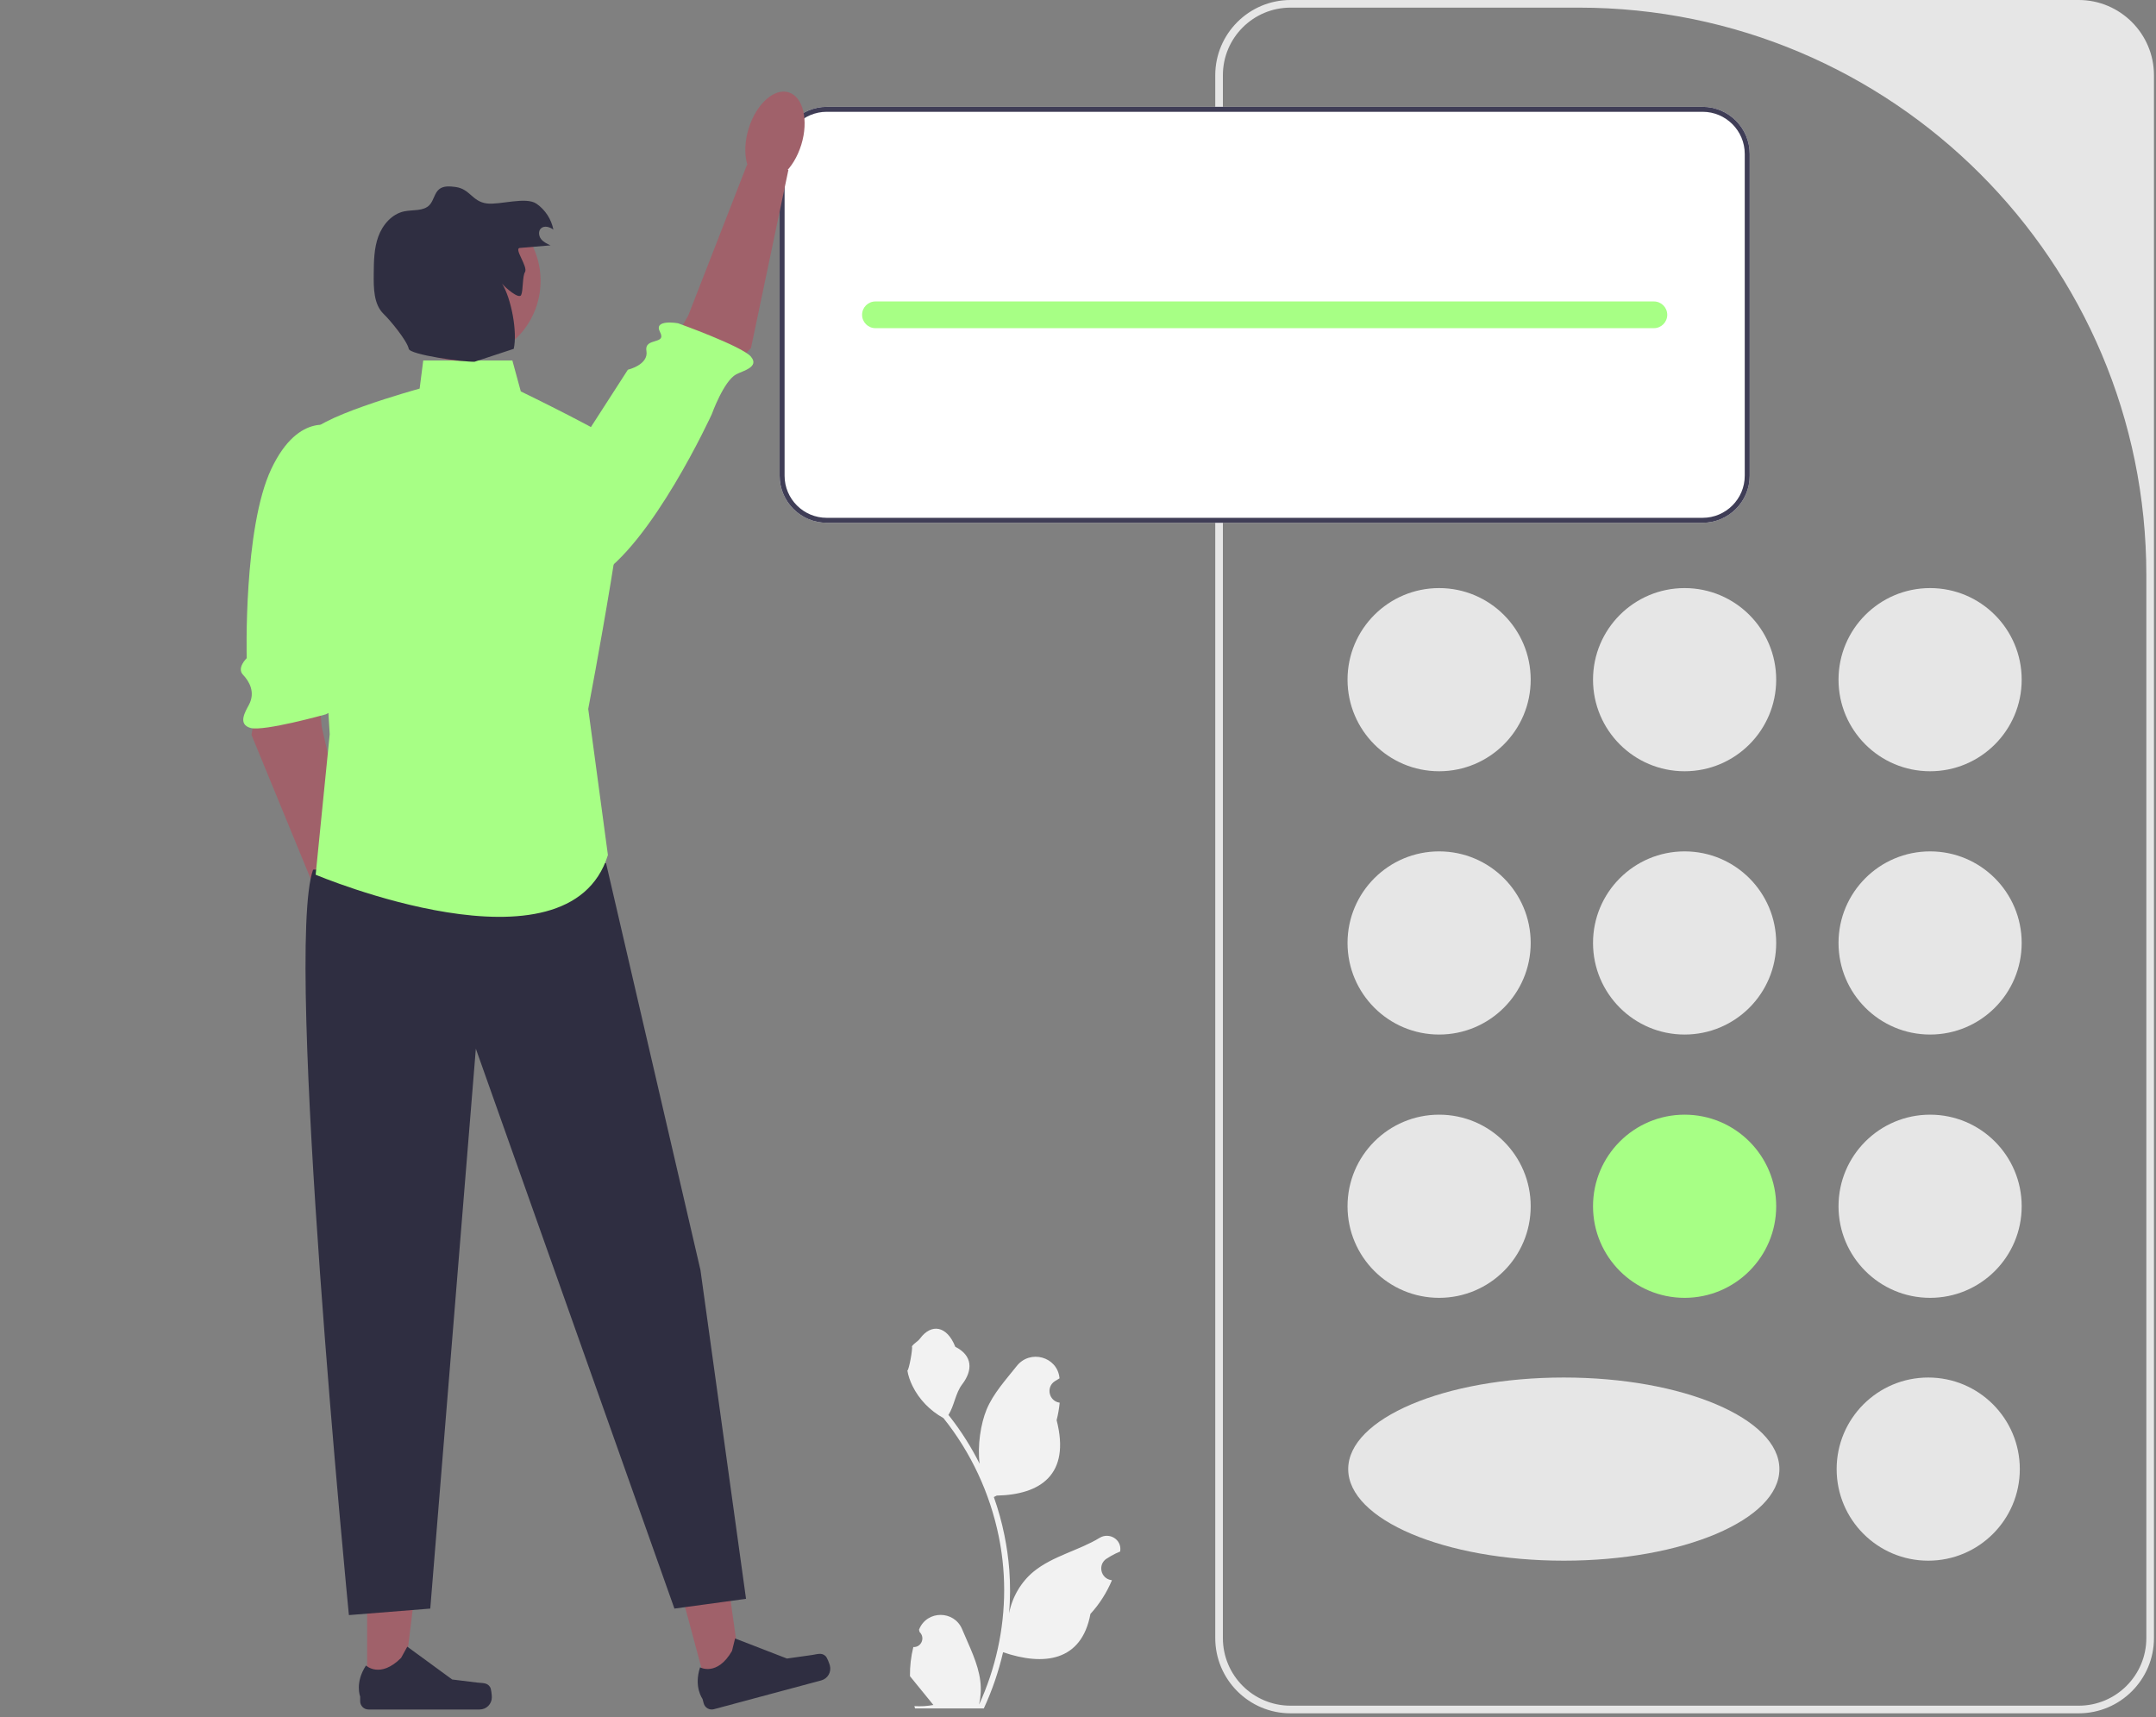
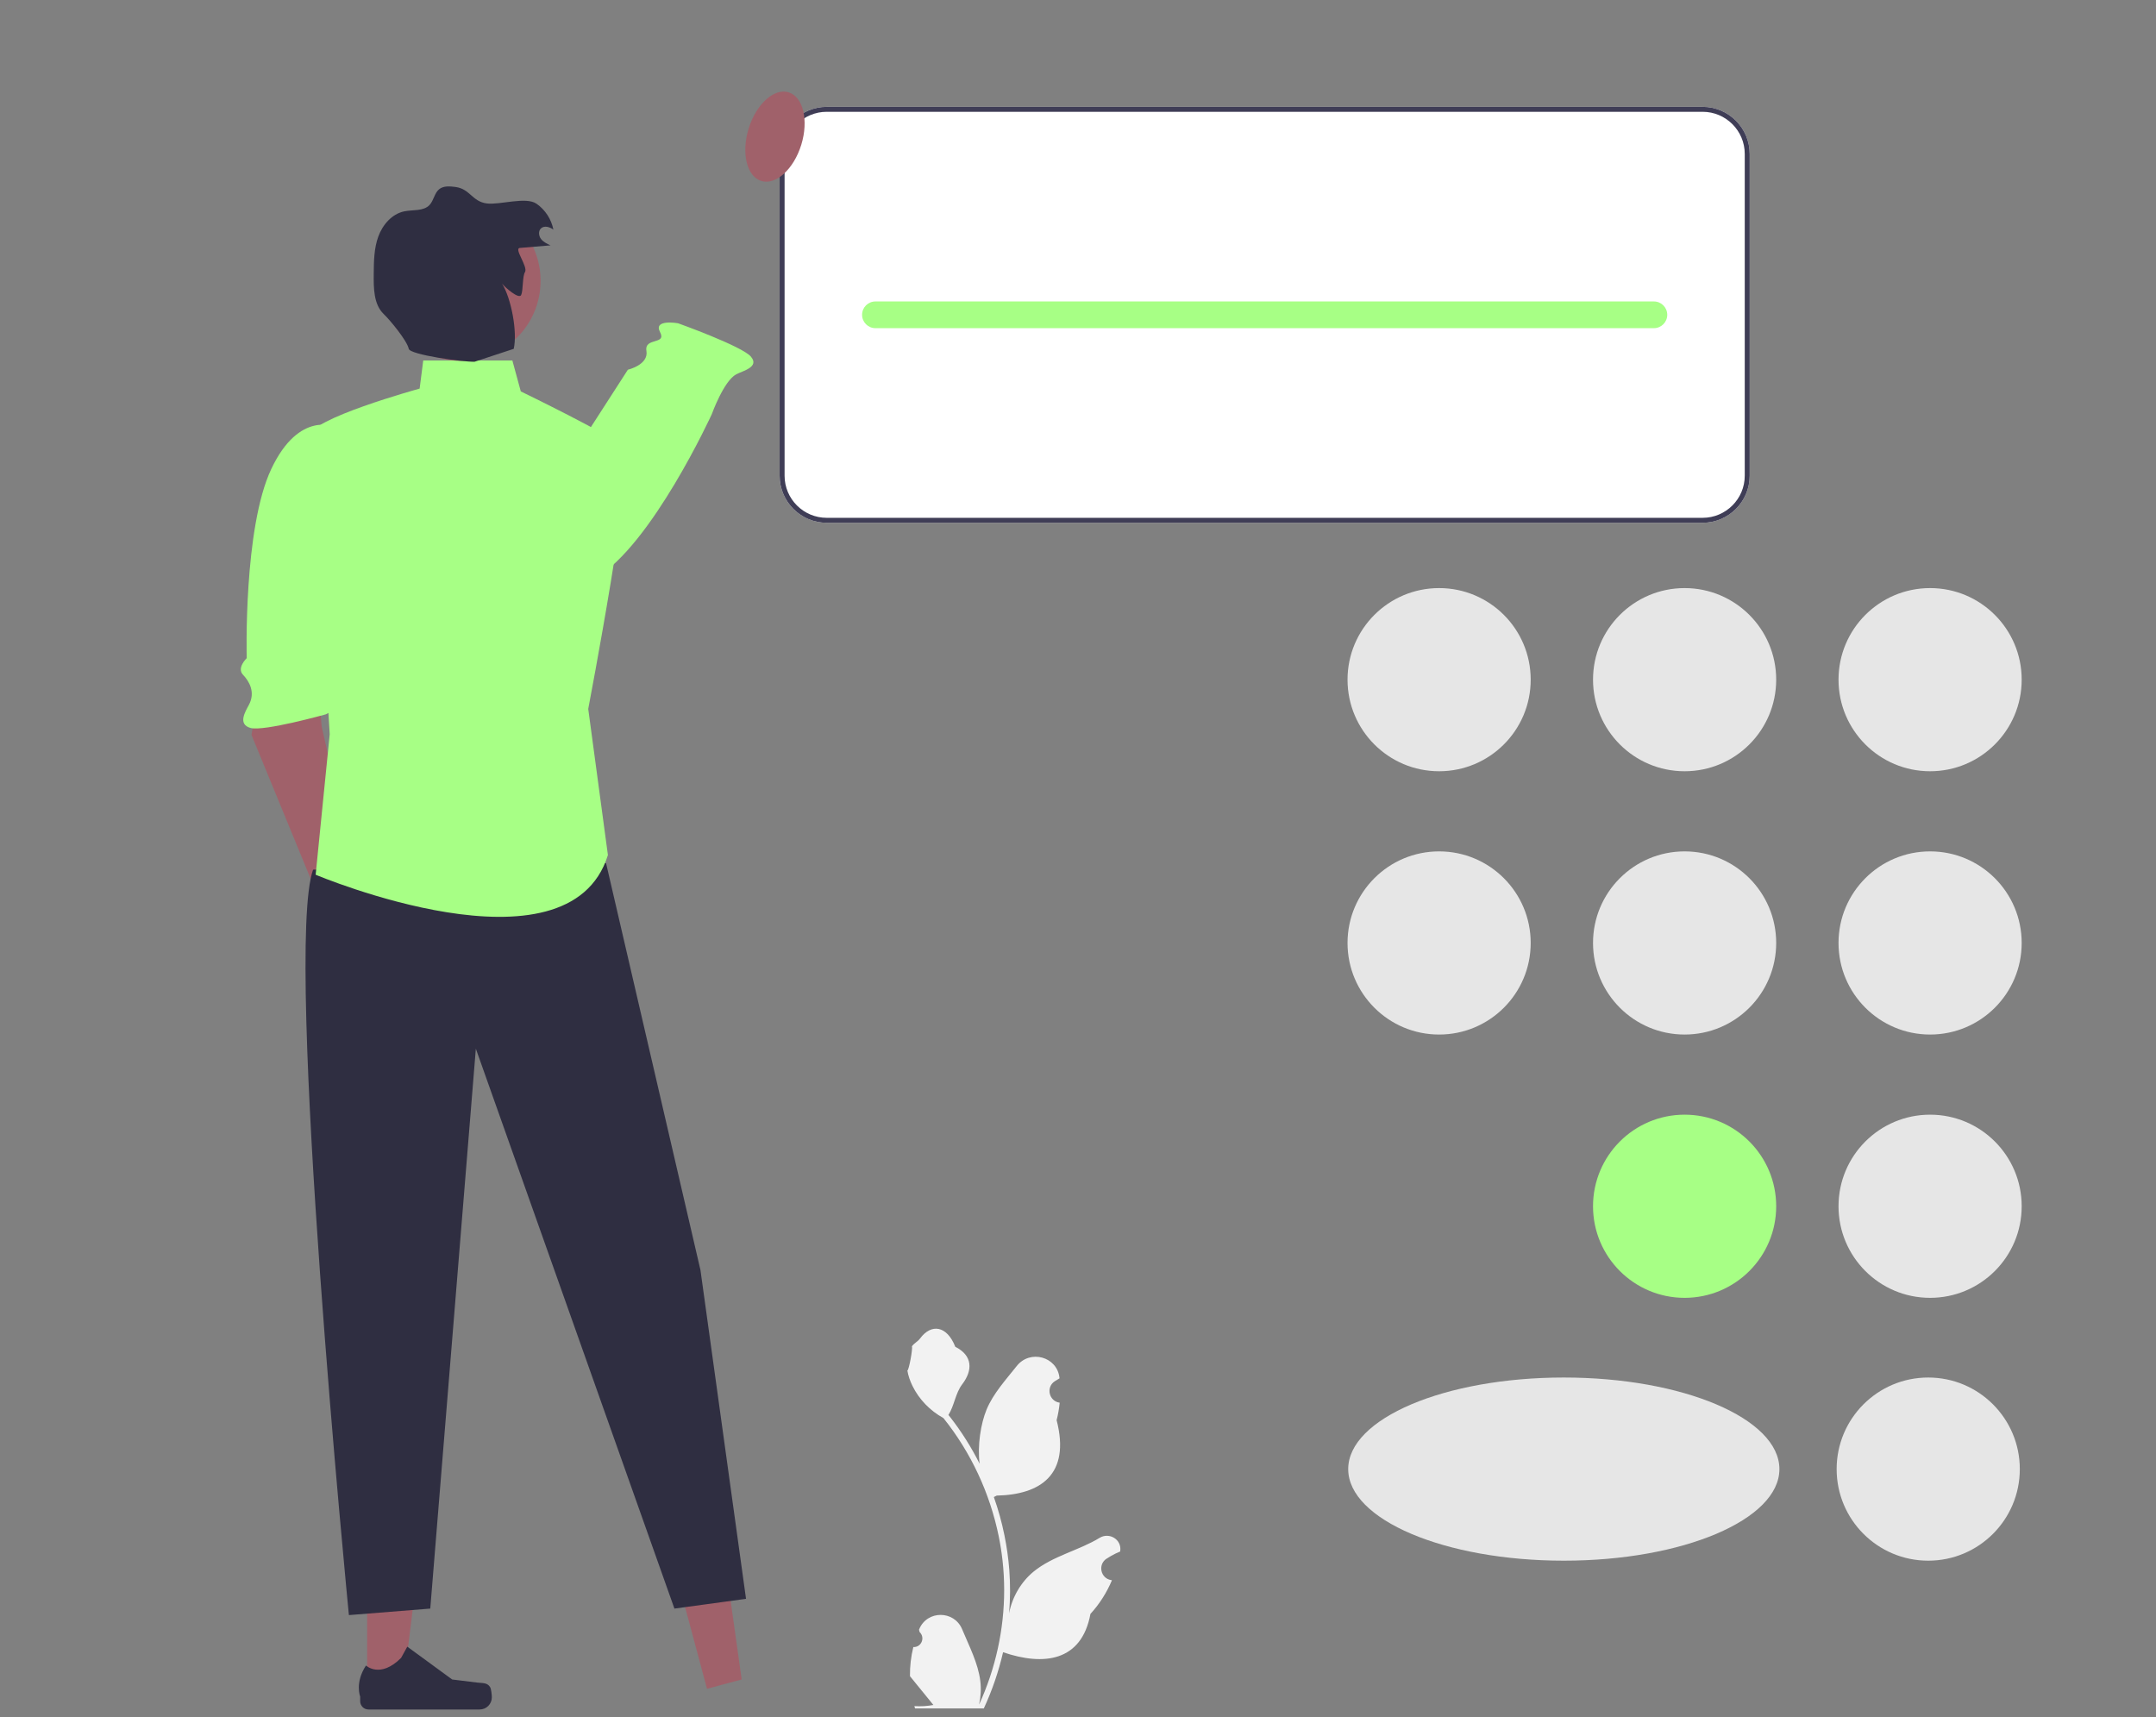
<svg xmlns="http://www.w3.org/2000/svg" width="565" height="450" viewBox="0 0 565 450" fill="none">
  <rect x="0" y="0" width="565" height="450" fill="#808080" stroke="none" />
  <g clip-path="url(#clip0_26_62)">
    <path d="M239.346 431.63C241.412 431.759 242.553 429.193 240.99 427.697L240.835 427.078C240.855 427.029 240.876 426.979 240.897 426.93C242.986 421.948 250.067 421.983 252.138 426.972C253.977 431.4 256.318 435.836 256.894 440.518C257.152 442.585 257.036 444.69 256.577 446.718C260.885 437.308 263.153 427.032 263.153 416.697C263.153 414.101 263.01 411.504 262.72 408.914C262.481 406.796 262.151 404.69 261.725 402.604C259.419 391.327 254.427 380.586 247.225 371.615C243.763 369.722 240.876 366.764 239.132 363.218C238.506 361.939 238.015 360.563 237.782 359.162C238.176 359.214 239.268 353.213 238.971 352.845C239.52 352.012 240.502 351.598 241.102 350.785C244.084 346.741 248.193 347.447 250.338 352.942C254.92 355.255 254.965 359.09 252.153 362.779C250.364 365.126 250.119 368.301 248.549 370.814C248.711 371.02 248.878 371.221 249.04 371.427C252.001 375.225 254.562 379.307 256.721 383.596C256.111 378.83 257.012 373.088 258.547 369.386C260.296 365.169 263.572 361.617 266.458 357.971C269.924 353.592 277.031 355.503 277.642 361.055C277.648 361.108 277.654 361.162 277.659 361.216C277.231 361.458 276.811 361.714 276.401 361.986C274.061 363.533 274.87 367.16 277.642 367.587L277.704 367.597C277.549 369.141 277.285 370.671 276.897 372.176C280.599 386.492 272.607 391.706 261.196 391.941C260.944 392.07 260.698 392.199 260.446 392.322C261.602 395.577 262.526 398.916 263.211 402.301C263.824 405.291 264.251 408.314 264.49 411.349C264.787 415.179 264.761 419.029 264.438 422.853L264.457 422.717C265.277 418.506 267.564 414.572 270.884 411.847C275.829 407.784 282.817 406.288 288.152 403.023C290.72 401.451 294.012 403.482 293.563 406.46L293.542 406.602C292.747 406.925 291.972 407.3 291.223 407.72C290.794 407.961 290.374 408.218 289.964 408.489C287.625 410.037 288.433 413.663 291.205 414.091L291.268 414.101C291.313 414.107 291.352 414.114 291.397 414.12C290.034 417.356 288.135 420.36 285.759 422.95C283.444 435.447 273.503 436.632 262.868 432.993H262.862C261.699 438.057 260.001 443.004 257.818 447.719H239.797C239.733 447.519 239.675 447.312 239.616 447.112C241.283 447.216 242.962 447.119 244.603 446.815C243.266 445.175 241.929 443.521 240.592 441.881C240.559 441.848 240.534 441.816 240.508 441.784C239.83 440.944 239.145 440.111 238.467 439.271L238.466 439.27C238.424 436.693 238.734 434.123 239.346 431.63Z" fill="#F2F2F2" />
-     <path d="M544.743 449H338.192C327.316 449 318.468 440.151 318.468 429.275V19.725C318.468 8.849 327.316 0 338.192 0H544.743C555.619 0 564.468 8.849 564.468 19.725V429.275C564.468 440.151 555.619 449 544.743 449ZM338.192 2C328.403 2 320.468 9.935 320.468 19.724V429.275C320.468 439.064 328.403 447 338.192 447H544.743C554.532 447 562.468 439.064 562.468 429.275V150.705C562.468 68.577 495.89 2 413.763 2H338.192Z" fill="#E6E6E6" />
    <path d="M377.134 202.118C390.389 202.118 401.134 191.373 401.134 178.118C401.134 164.863 390.389 154.118 377.134 154.118C363.879 154.118 353.134 164.863 353.134 178.118C353.134 191.373 363.879 202.118 377.134 202.118Z" fill="#E6E6E6" />
    <path d="M505.801 202.118C519.056 202.118 529.801 191.373 529.801 178.118C529.801 164.863 519.056 154.118 505.801 154.118C492.546 154.118 481.801 164.863 481.801 178.118C481.801 191.373 492.546 202.118 505.801 202.118Z" fill="#E6E6E6" />
    <path d="M441.467 202.118C454.722 202.118 465.467 191.373 465.467 178.118C465.467 164.863 454.722 154.118 441.467 154.118C428.213 154.118 417.467 164.863 417.467 178.118C417.467 191.373 428.213 202.118 441.467 202.118Z" fill="#E6E6E6" />
    <path d="M377.134 271.118C390.389 271.118 401.134 260.373 401.134 247.118C401.134 233.863 390.389 223.118 377.134 223.118C363.879 223.118 353.134 233.863 353.134 247.118C353.134 260.373 363.879 271.118 377.134 271.118Z" fill="#E6E6E6" />
    <path d="M505.801 271.118C519.056 271.118 529.801 260.373 529.801 247.118C529.801 233.863 519.056 223.118 505.801 223.118C492.546 223.118 481.801 233.863 481.801 247.118C481.801 260.373 492.546 271.118 505.801 271.118Z" fill="#E6E6E6" />
    <path d="M441.467 271.118C454.722 271.118 465.467 260.373 465.467 247.118C465.467 233.863 454.722 223.118 441.467 223.118C428.213 223.118 417.467 233.863 417.467 247.118C417.467 260.373 428.213 271.118 441.467 271.118Z" fill="#E6E6E6" />
-     <path d="M377.134 340.118C390.389 340.118 401.134 329.373 401.134 316.118C401.134 302.863 390.389 292.118 377.134 292.118C363.879 292.118 353.134 302.863 353.134 316.118C353.134 329.373 363.879 340.118 377.134 340.118Z" fill="#E6E6E6" />
    <path d="M505.31 409C518.565 409 529.31 398.255 529.31 385C529.31 371.745 518.565 361 505.31 361C492.055 361 481.31 371.745 481.31 385C481.31 398.255 492.055 409 505.31 409Z" fill="#E6E6E6" />
    <path d="M409.81 409C441.014 409 466.31 398.255 466.31 385C466.31 371.745 441.014 361 409.81 361C378.606 361 353.31 371.745 353.31 385C353.31 398.255 378.606 409 409.81 409Z" fill="#E6E6E6" />
    <path d="M505.801 340.118C519.056 340.118 529.801 329.373 529.801 316.118C529.801 302.863 519.056 292.118 505.801 292.118C492.546 292.118 481.801 302.863 481.801 316.118C481.801 329.373 492.546 340.118 505.801 340.118Z" fill="#E6E6E6" />
    <path d="M441.467 340.118C454.722 340.118 465.467 329.373 465.467 316.118C465.467 302.863 454.722 292.118 441.467 292.118C428.213 292.118 417.467 302.863 417.467 316.118C417.467 329.373 428.213 340.118 441.467 340.118Z" fill="#A7FF85" />
    <path d="M446.184 28H216.65C209.844 28 204.31 33.534 204.31 40.34V124.66C204.31 131.466 209.844 137 216.65 137H446.184C452.99 137 458.524 131.466 458.524 124.66V40.34C458.524 33.534 452.99 28 446.184 28Z" fill="white" />
    <path d="M446.184 28H216.65C209.844 28 204.31 33.534 204.31 40.34V124.66C204.31 131.466 209.844 137 216.65 137H446.184C452.99 137 458.524 131.466 458.524 124.66V40.34C458.524 33.534 452.99 28 446.184 28ZM457.227 124.66C457.227 130.752 452.276 135.702 446.184 135.702H216.65C210.558 135.702 205.608 130.752 205.608 124.66V40.34C205.608 34.248 210.558 29.298 216.65 29.298H446.184C452.276 29.298 457.227 34.248 457.227 40.34V124.66Z" fill="#3F3D56" />
    <path d="M433.417 79H229.417C227.484 79 225.917 80.567 225.917 82.5C225.917 84.433 227.484 86 229.417 86H433.417C435.35 86 436.917 84.433 436.917 82.5C436.917 80.567 435.35 79 433.417 79Z" fill="#A7FF85" />
    <path d="M67.952 180.421L65.908 192.596L84.038 236.7L93.766 231.699L84.298 190.427L82.937 174.676L67.952 180.421Z" fill="#A0616A" />
    <path d="M87.966 111.929C87.966 111.929 78.474 107.33 71.108 122.867C63.742 138.405 64.654 172.482 64.654 172.482C64.654 172.482 61.972 175.036 63.674 176.824C65.377 178.612 66.964 181.45 65.227 184.721C64.312 186.445 62.193 189.817 65.663 190.775C69.132 191.734 85.361 187.207 85.361 187.207C85.361 187.207 91.429 184.489 87.981 182.658C84.533 180.827 89.389 169.753 89.389 169.753L93.401 137.761L87.966 111.929Z" fill="#A7FF85" />
    <path d="M95.42 253.55C99.23 252.38 100.721 246.229 98.751 239.812C96.78 233.395 92.094 229.142 88.284 230.312C84.473 231.482 82.982 237.632 84.953 244.049C86.923 250.467 91.609 254.72 95.42 253.55Z" fill="#A0616A" />
    <path d="M185.278 442.57L194.364 440.131L189.282 403.923L175.872 407.522L185.278 442.57Z" fill="#A0616A" />
-     <path d="M216.354 434.01C216.765 434.411 217.327 435.909 217.475 436.463C217.932 438.166 216.922 439.917 215.219 440.374L187.079 447.925C185.917 448.237 184.722 447.548 184.411 446.386L184.096 445.214C184.096 445.214 181.759 442.067 183.461 436.958C183.461 436.958 187.935 439.4 191.829 432.649L192.636 429.385L206.227 434.645L212.733 433.731C214.156 433.531 215.325 433.007 216.354 434.01Z" fill="#2F2E41" />
    <path d="M96.211 442.361L105.619 442.36L110.095 406.072L96.209 406.073L96.211 442.361Z" fill="#A0616A" />
    <path d="M128.444 442.148C128.737 442.641 128.891 444.233 128.891 444.807C128.891 446.57 127.462 448 125.698 448H96.563C95.36 448 94.385 447.025 94.385 445.822V444.609C94.385 444.609 92.944 440.963 95.911 436.47C95.911 436.47 99.599 439.988 105.11 434.477L106.735 431.533L118.499 440.136L125.019 440.939C126.445 441.115 127.71 440.912 128.444 442.148Z" fill="#2F2E41" />
    <path d="M158.823 226.205L183.561 332.837L195.504 418.996L176.737 421.555L124.7 274.829L112.758 421.555L91.431 423.261C91.431 423.261 74.37 249.238 82.048 227.911L158.823 226.205Z" fill="#2F2E41" />
-     <path d="M188.269 100.115L196.805 91.196L206.607 44.529L195.751 43.196L180.377 82.65L172.647 96.441L188.269 100.115Z" fill="#A0616A" />
    <path d="M133.21 145.505C133.21 145.505 141.198 160.235 156.025 151.527C170.852 142.819 186.533 108.535 186.533 108.535C186.533 108.535 189.664 99.82 192.94 98.091C194.666 97.18 199.108 96.198 196.778 93.455C194.447 90.712 177.688 84.715 177.688 84.715C177.688 84.715 171.141 83.552 172.963 87.004C174.785 90.457 168.801 88.318 169.405 91.972C170.009 95.626 164.543 96.885 164.543 96.885L133.21 145.505Z" fill="#A7FF85" />
    <path d="M209.983 37.937C211.961 31.522 210.477 25.37 206.668 24.195C202.86 23.021 198.168 27.269 196.19 33.683C194.212 40.098 195.696 46.251 199.505 47.425C203.314 48.6 208.005 44.352 209.983 37.937Z" fill="#A0616A" />
    <path d="M134.271 94.473H110.914L109.969 101.838C109.969 101.838 80.513 109.938 81.249 114.356C81.986 118.775 86.404 192.416 86.404 192.416L82.722 229.236C82.722 229.236 148.999 257.22 159.309 224.081L154.154 185.788C154.154 185.788 166.673 120.248 163.727 117.302C160.781 114.356 136.48 102.574 136.48 102.574L134.271 94.473Z" fill="#A7FF85" />
    <path d="M120.704 94.565C132.282 94.565 141.668 85.179 141.668 73.601C141.668 62.023 132.282 52.637 120.704 52.637C109.126 52.637 99.74 62.023 99.74 73.601C99.74 85.179 109.126 94.565 120.704 94.565Z" fill="#A0616A" />
    <path d="M136.229 64.978C138.908 64.751 141.586 64.525 144.265 64.299C143.344 63.876 142.385 63.424 141.772 62.618C141.159 61.812 141.032 60.538 141.773 59.848C142.639 59.041 144.073 59.468 145.019 60.179C144.498 57.458 142.874 54.965 140.596 53.389C137.813 51.464 130.928 53.76 127.572 53.318C123.701 52.808 123.218 49.507 119.347 48.997C117.888 48.805 116.245 48.66 115.098 49.582C113.825 50.604 113.683 52.537 112.56 53.722C110.957 55.413 108.209 54.914 105.928 55.39C102.697 56.065 100.261 58.898 99.136 62.001C98.011 65.105 97.969 68.48 97.941 71.781C97.908 75.48 97.897 79.763 100.572 82.318C102.202 83.874 106.643 89.215 107.122 91.417C107.463 92.981 121.356 94.886 124.367 94.799L134.63 91.417C135.639 86.976 133.97 78.19 131.572 74.318C132.362 75.361 136.014 78.501 136.572 77.318C137.131 76.134 136.877 72.426 137.572 71.318C138.45 69.919 134.584 65.117 136.229 64.978Z" fill="#2F2E41" />
  </g>
  <defs>
    <clipPath id="clip0_26_62">
      <rect width="564.468" height="449.265" fill="white" />
    </clipPath>
  </defs>
</svg>